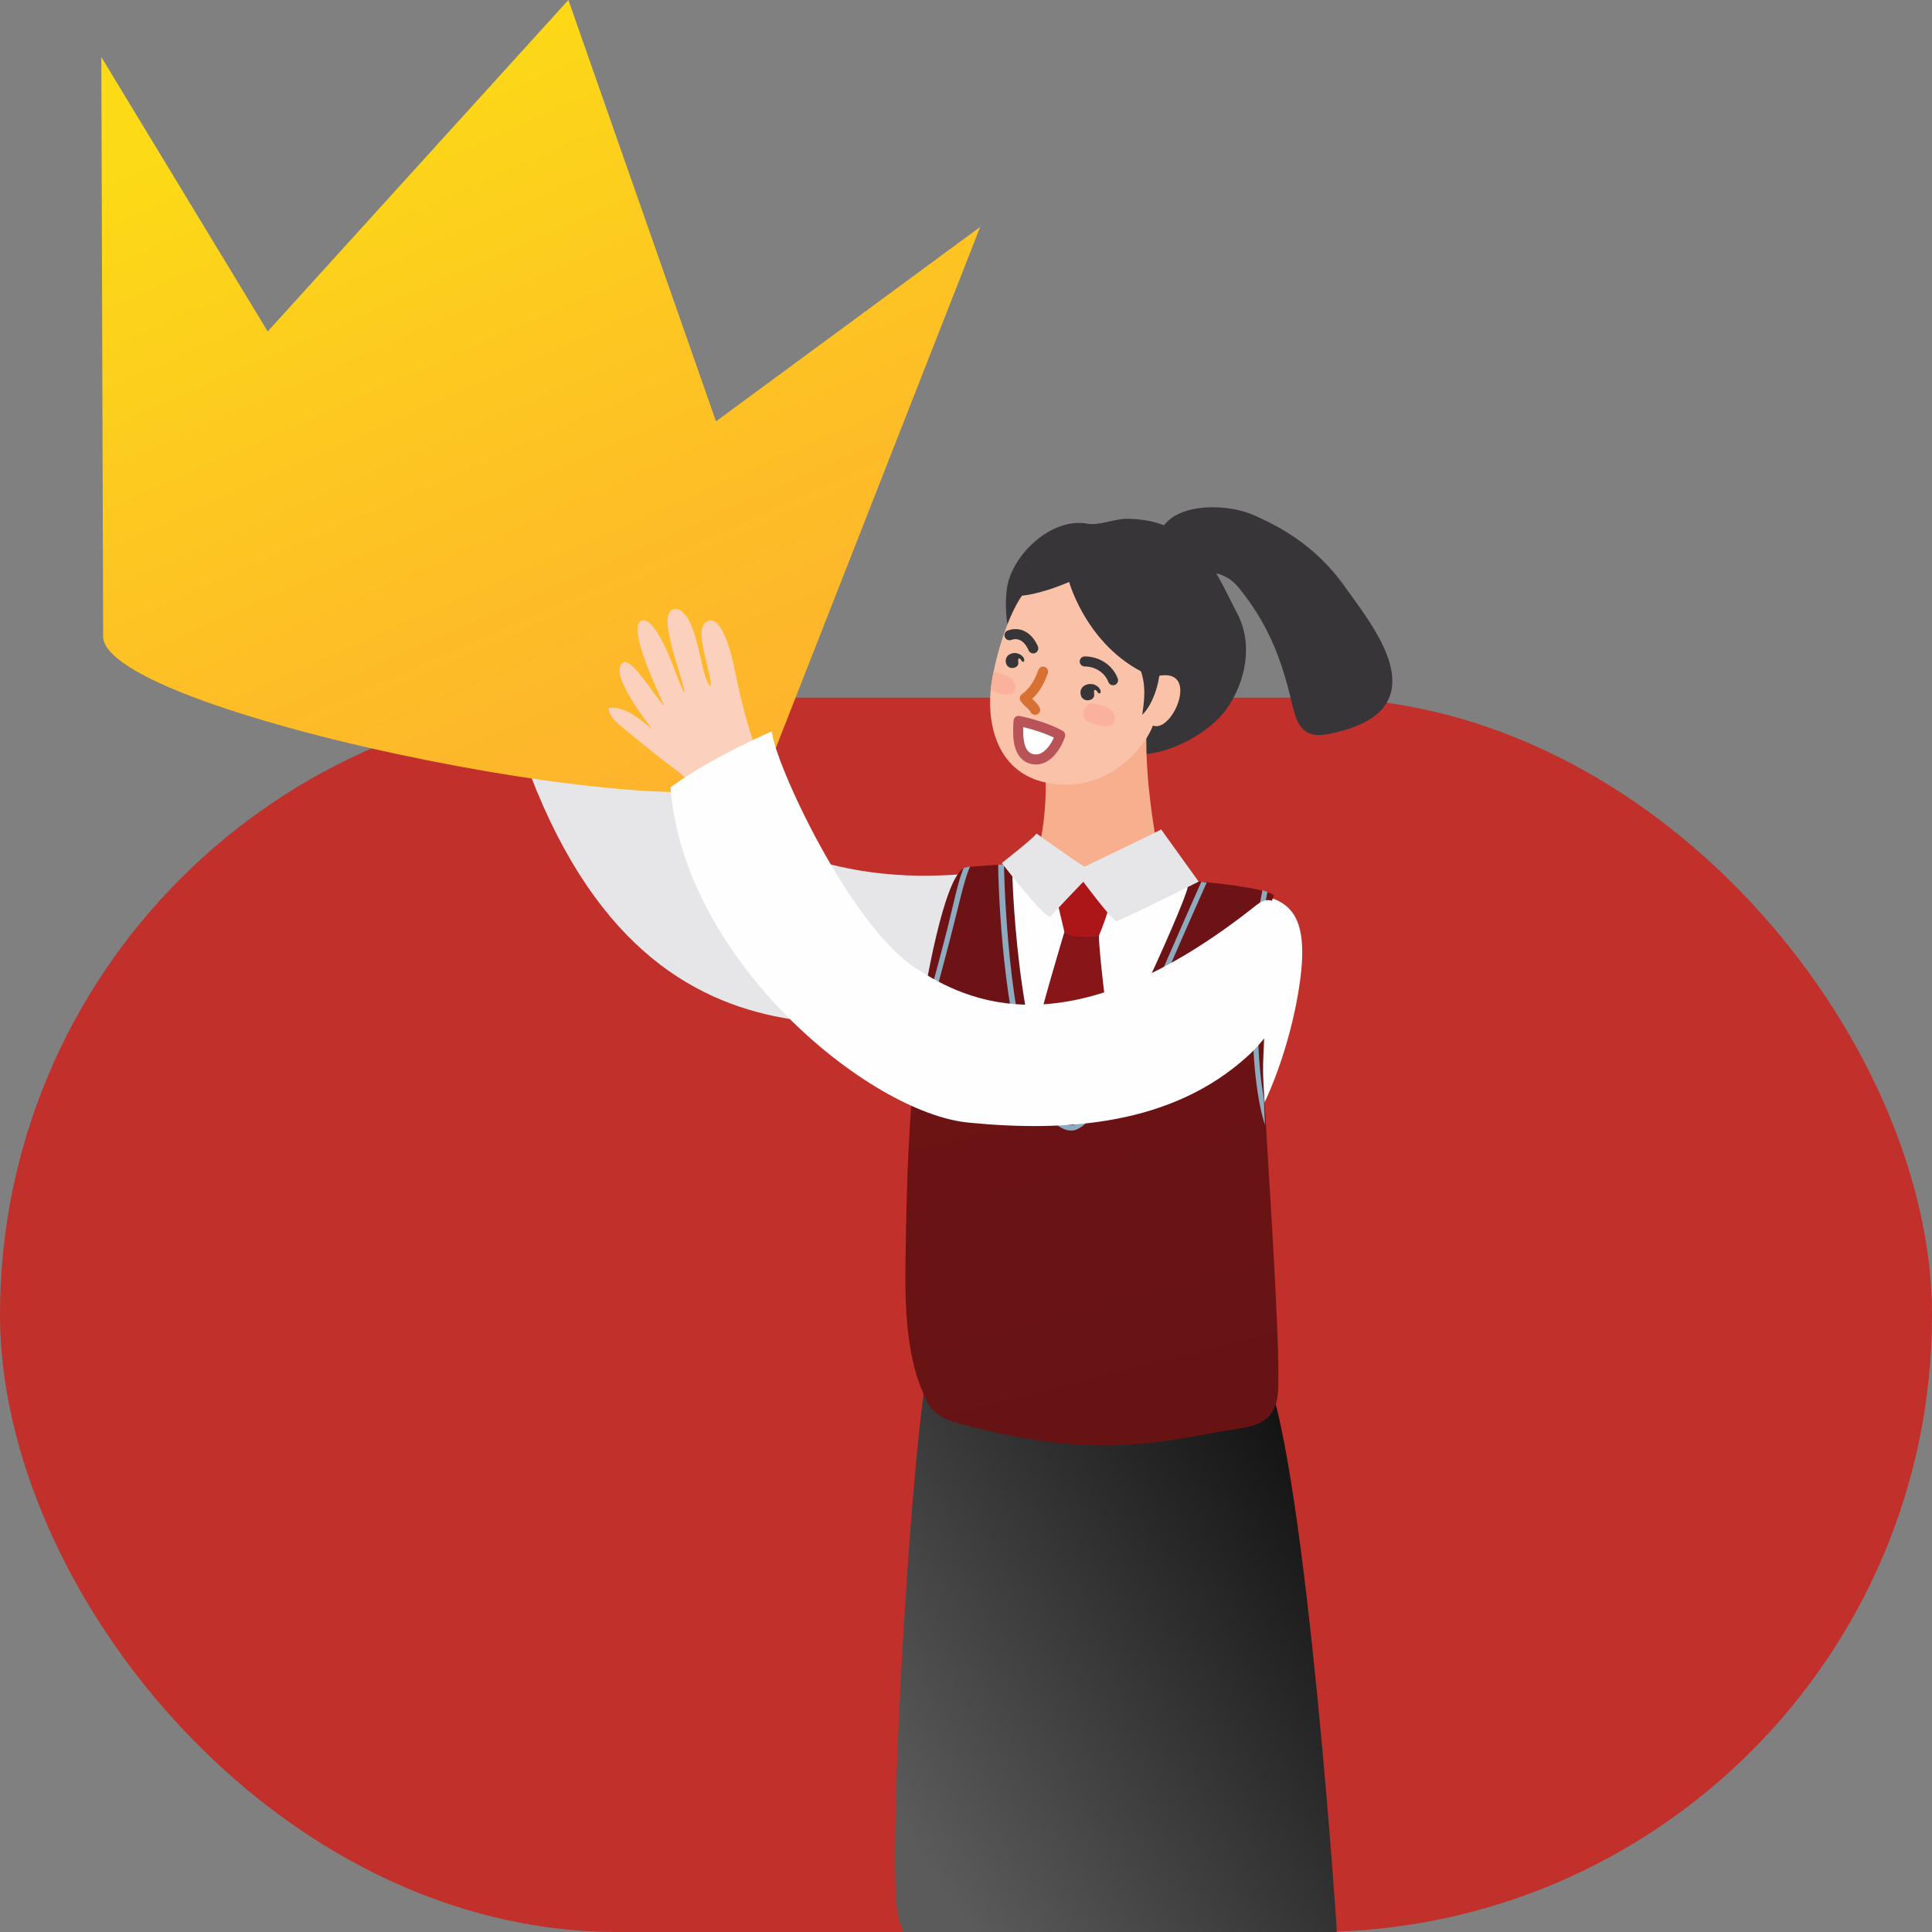
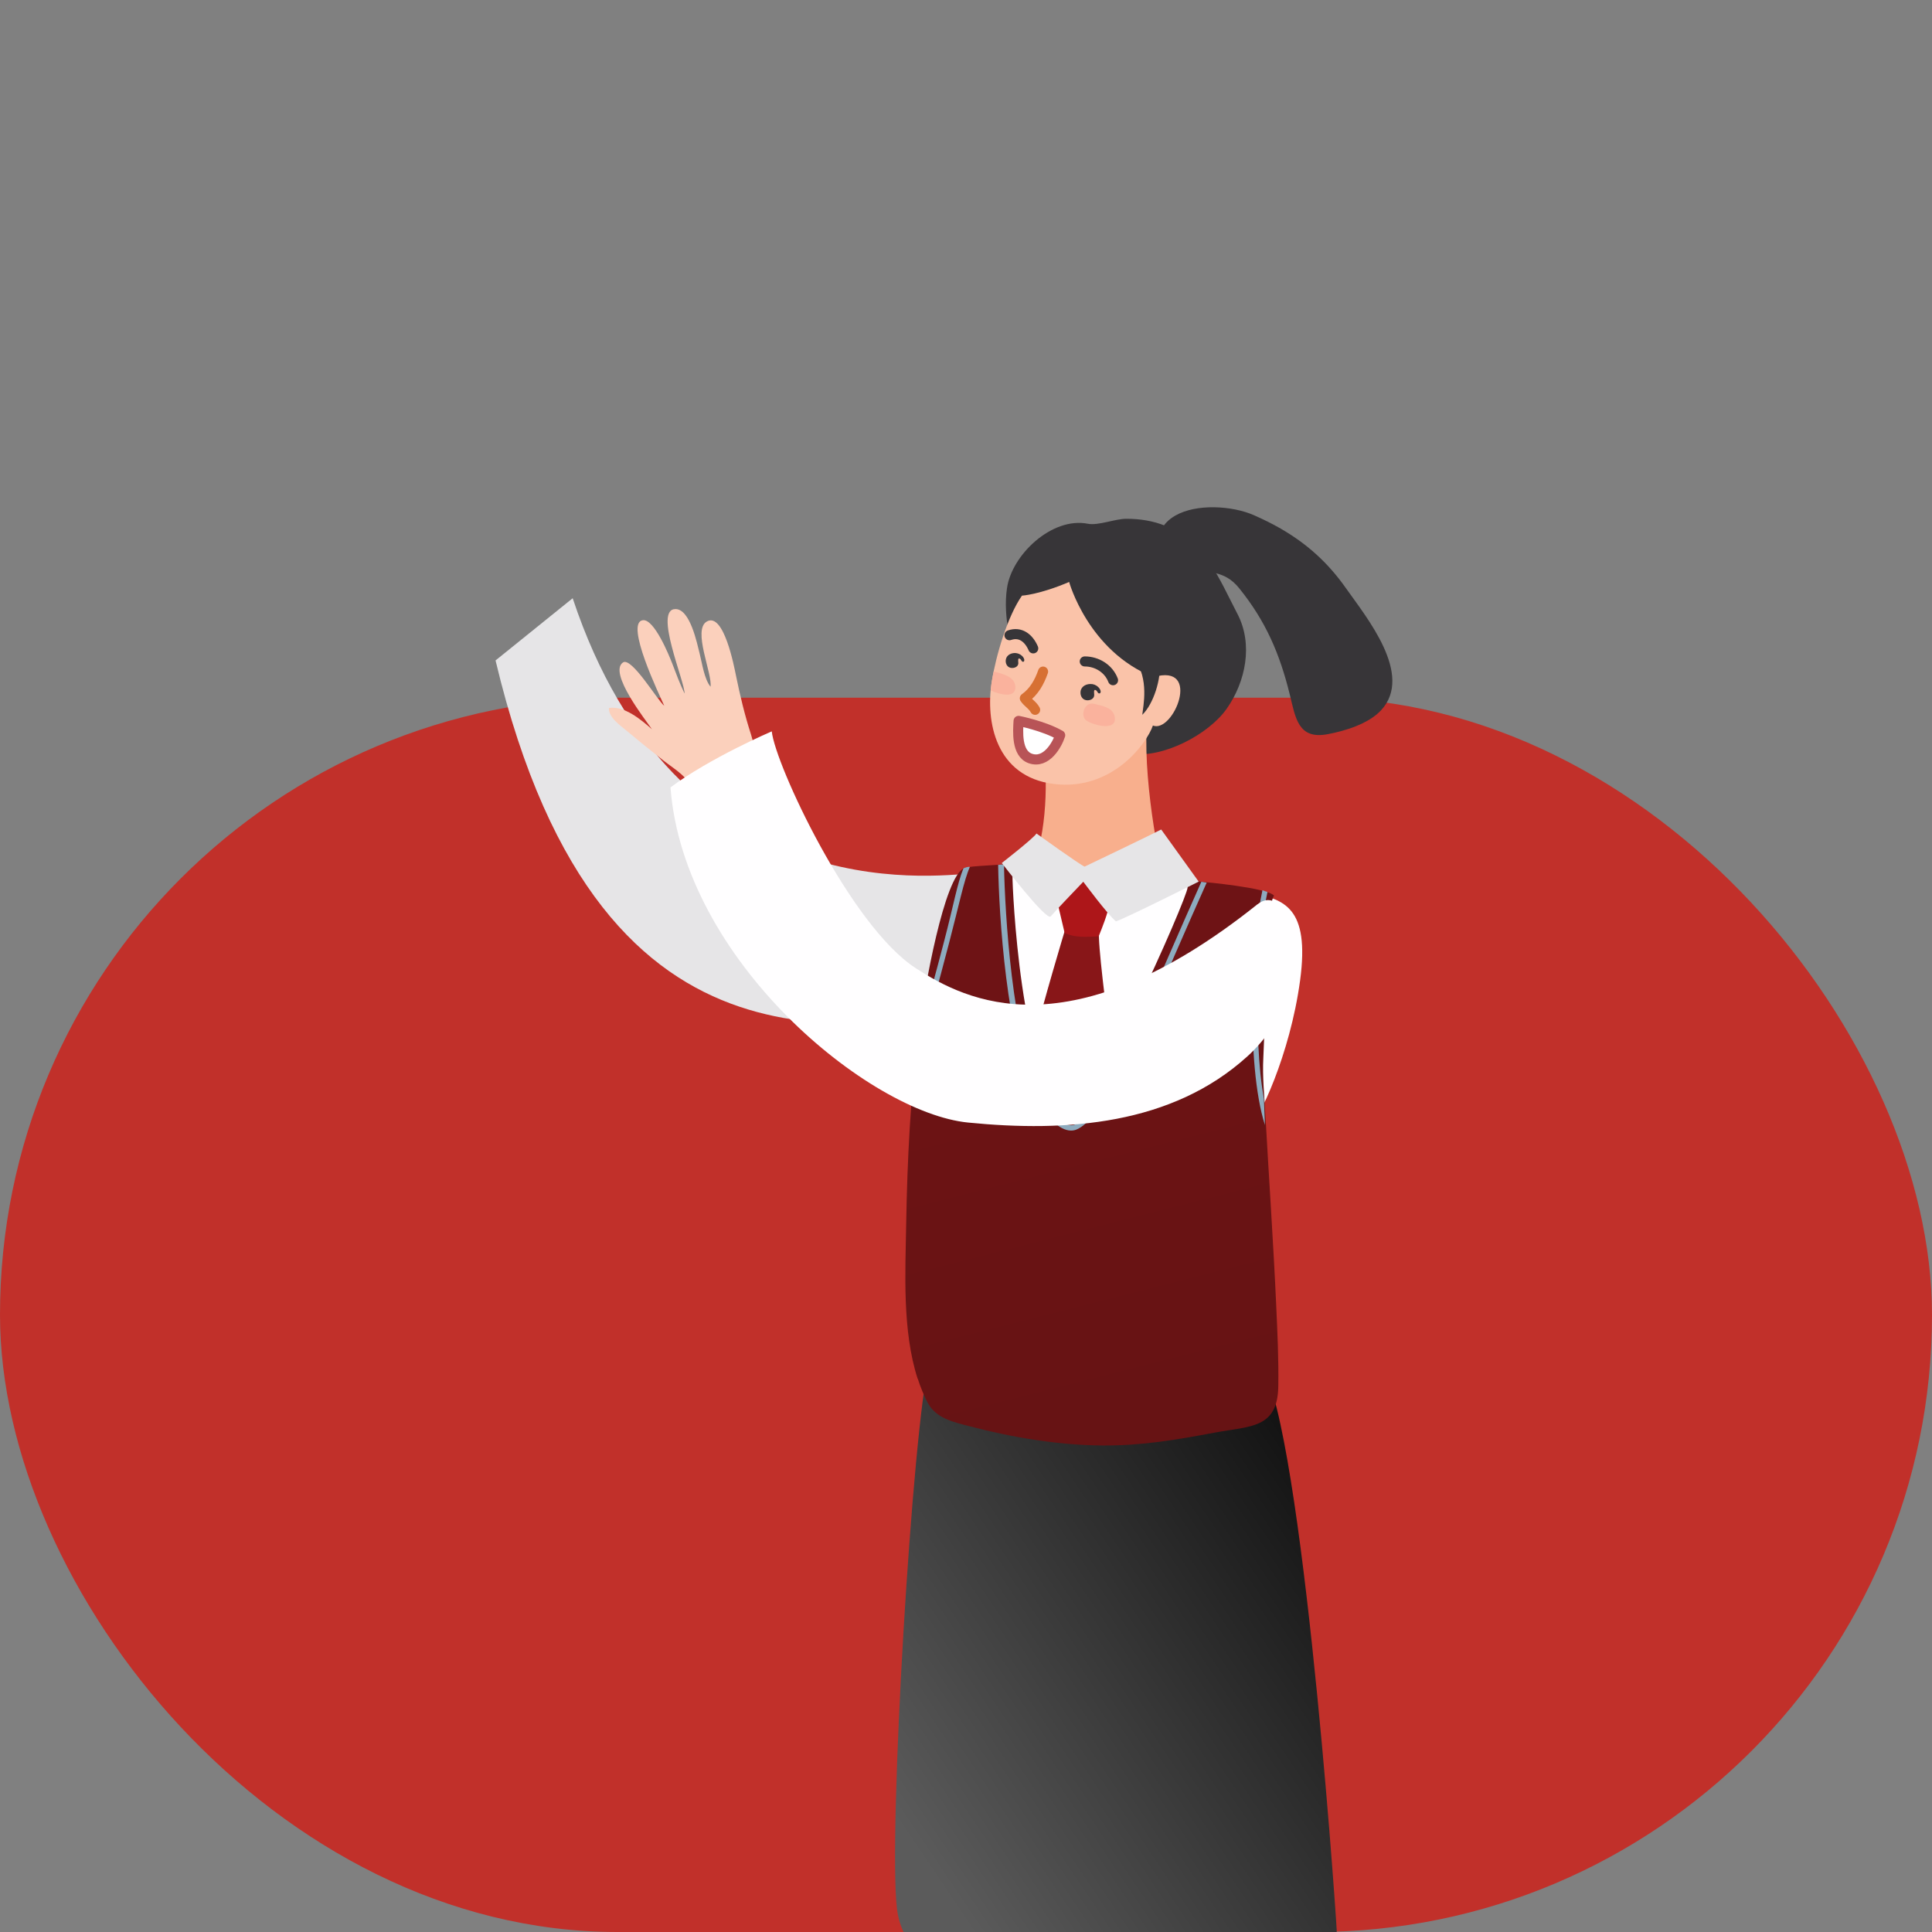
<svg xmlns="http://www.w3.org/2000/svg" width="144" height="144" viewBox="0 0 144 144" fill="none">
  <rect x="0" y="0" width="144" height="144" fill="#808080" stroke="none" />
  <g clip-path="url(#clip0_2635_19642)">
    <rect y="52" width="144" height="92" rx="46" fill="#C1302A" />
    <path d="M93.441 66.563C95.623 67.09 97.653 67.539 96.9 73.088C96.147 78.636 93.818 83.516 93.064 84.116" fill="#FFFEFF" />
    <path d="M72.527 65.085C69.347 65.329 50.389 67.769 42.684 44.589L36.935 49.225C45.008 83.141 65.311 75.089 72.894 76.309" fill="#E6E5E7" />
-     <path d="M53.368 31.408L42.365 0L19.953 24.703L7.551 4.25L7.668 40.802L7.688 47.316C7.12 53.304 55.971 62.845 57.154 57.462L59.791 50.737L73.059 16.914L53.368 31.403V31.408Z" fill="url(#paint0_linear_2635_19642)" />
    <path d="M78.947 178.511C79.515 173.124 80.283 165.799 80.151 162.124C79.941 156.39 79.941 144.102 79.314 142.955C78.688 141.809 73.145 142.223 73.145 142.223C73.145 142.223 73.497 168.688 73.761 178.096C75.469 178.584 77.225 178.687 78.947 178.511Z" fill="#FAC3A9" />
-     <path d="M69.297 101.244C67.991 106.451 66.2 136.707 66.851 142.236C67.502 147.766 74.679 148.58 84.463 149.23C94.248 149.879 99.791 146.79 99.63 143.862C99.468 140.934 96.856 104.333 93.759 101.405C90.662 98.478 69.297 101.244 69.297 101.244Z" fill="url(#paint1_linear_2635_19642)" />
+     <path d="M69.297 101.244C67.991 106.451 66.2 136.707 66.851 142.236C67.502 147.766 74.679 148.58 84.463 149.23C94.248 149.879 99.791 146.79 99.63 143.862C99.468 140.934 96.856 104.333 93.759 101.405Z" fill="url(#paint1_linear_2635_19642)" />
    <path d="M68.397 102.77C67.238 99.179 67.483 94.811 67.541 91.258C67.624 86.437 67.859 81.567 68.49 76.779C68.926 73.49 70.379 65.365 71.856 64.706C72.311 64.501 74.948 64.506 75.345 64.316L89.713 65.736C89.713 65.736 94.479 66.165 94.958 66.756C94.356 67.527 94.307 76.13 94.161 78.858C94.087 80.244 94.239 81.664 94.312 83.05C94.576 87.789 94.904 92.527 95.12 97.271C95.212 99.291 95.31 101.321 95.276 103.346C95.222 106.489 93.187 106.284 90.55 106.777C87.659 107.319 85.144 107.753 82.189 107.738C78.936 107.719 75.462 107.143 72.321 106.318C71.113 106.001 69.753 105.737 69.131 104.527C68.843 103.966 68.603 103.38 68.407 102.765L68.397 102.77Z" fill="url(#paint2_linear_2635_19642)" />
    <path d="M75.464 65.328C75.454 66.006 76.046 80.538 79.525 82.837C81.075 83.862 88.507 66.904 88.517 66.147C88.531 65.396 80.679 65.113 79.774 64.947C78.869 64.781 75.464 65.328 75.464 65.328Z" fill="#FFFEFF" />
    <path d="M74.984 45.514C74.955 44.948 74.975 44.387 75.053 43.85C75.405 41.352 78.409 38.507 81.085 39.038C81.858 39.19 83.12 38.663 83.962 38.667C84.955 38.667 85.943 38.819 86.868 39.195C89.843 40.395 90.865 43.138 92.235 45.763C93.414 48.027 92.846 50.814 91.428 52.829C90.087 54.733 86.707 56.519 84.319 56.182C82.617 55.943 82 54.84 80.547 54.176C78.888 53.42 77.294 52.341 76.433 50.687C75.65 49.184 75.073 47.315 74.984 45.514Z" fill="#373538" />
    <path d="M86.569 64.64C85.82 61.366 84.803 54.285 85.967 51.391C87.401 47.829 77.714 55.539 77.714 55.539C78.042 57.008 78.164 61.488 77.088 64.235C80.101 65.573 83.394 65.353 86.569 64.64Z" fill="#F8AF8D" />
    <path d="M79.688 43.376C79.688 43.376 81.102 48.524 85.97 50.467C89.63 49.398 87.448 54.688 85.931 54.078C85.447 55.464 82.849 58.972 78.534 58.431C74.224 57.889 73.441 53.804 73.92 50.803C74.233 48.851 75.094 45.938 76.171 44.396C76.171 44.396 77.457 44.328 79.688 43.376Z" fill="#FAC3A9" />
    <path d="M83.031 53.245C83.055 53.304 83.075 53.367 83.085 53.436C83.295 54.646 81.123 53.943 80.873 53.616C80.697 53.382 80.687 52.962 80.932 52.669C81.196 52.362 81.46 52.43 81.72 52.499C82.15 52.611 82.816 52.723 83.031 53.245Z" fill="#FAB29D" />
    <path d="M75.629 50.94C75.444 50.413 74.783 50.257 74.362 50.125C74.264 50.096 74.162 50.062 74.064 50.052C74.01 50.316 73.961 50.569 73.922 50.809C73.888 51.019 73.863 51.238 73.844 51.458C74.519 51.789 75.786 52.082 75.674 51.131C75.669 51.062 75.649 50.999 75.629 50.94Z" fill="#FAB29D" />
    <path d="M84.532 49.078C85.682 50.595 85.197 52.66 85.139 53.279C85.985 52.459 86.562 50.586 86.44 49.341" fill="#373538" />
    <path d="M89.704 65.747L89.542 65.723C88.407 68.231 85.159 75.746 84.606 76.971C83.574 79.27 81.46 83.3 80.085 83.832C79.474 84.072 78.378 83.315 77.463 81.412C75.438 77.196 74.904 68.172 74.831 64.444C74.709 64.425 74.557 64.439 74.396 64.464C74.459 68.319 75.022 77.24 77.106 81.583C77.903 83.242 78.945 84.252 79.816 84.267C79.958 84.267 80.09 84.247 80.222 84.194C82.018 83.496 84.484 78.186 84.958 77.127C85.516 75.888 88.838 68.216 89.939 65.786C89.787 65.762 89.699 65.747 89.699 65.747H89.704Z" fill="#8DABBE" />
    <path d="M94.204 81.876C93.343 77.254 93.827 69.422 94.468 66.484C94.355 66.44 94.233 66.397 94.096 66.353C93.328 69.778 92.814 79.241 94.282 83.857C94.253 83.145 94.223 82.481 94.204 81.876Z" fill="#8DABBE" />
    <path d="M68.454 76.988C68.391 77.505 68.327 78.067 68.273 78.667C69.041 76.739 69.947 73.309 70.754 70.225C71.478 67.467 71.845 65.608 72.29 64.612C72.114 64.593 71.928 64.671 71.845 64.705C71.83 64.71 71.82 64.725 71.806 64.73C71.341 65.876 71.082 67.433 70.377 70.127C69.756 72.494 69.081 75.061 68.454 76.988Z" fill="#8DABBE" />
    <path d="M81.919 69.408C81.073 69.437 80.163 69.637 79.424 69.164C79.302 69.573 77.77 74.639 77.012 77.762C77.609 80.129 78.421 82.096 79.527 82.828C80.085 83.198 81.415 81.217 82.883 78.504C82.423 75.142 81.821 70.301 81.914 69.408H81.919Z" fill="#881618" />
    <path d="M81.889 69.79C81.894 69.726 83.421 66.344 82.555 65.817C81.694 65.29 78.734 65.412 78.734 65.412C78.734 65.412 78.484 65.495 78.489 65.749C78.499 66.003 79.355 69.511 79.35 69.531C80.128 69.921 81.043 69.819 81.889 69.79Z" fill="#AD1619" />
    <path d="M74.666 64.325C74.666 64.325 77.019 62.495 77.254 62.124C77.254 62.124 80.463 64.437 80.84 64.593C80.84 64.593 85.864 62.192 86.549 61.826L89.343 65.711C89.343 65.711 83.863 68.458 83.178 68.673C82.606 68.229 80.742 65.72 80.742 65.72C80.742 65.72 78.619 67.931 78.311 68.302C78.002 68.673 74.666 64.32 74.666 64.32V64.325Z" fill="#E6E5E7" />
    <path d="M80.851 49.3C81.747 49.3 82.623 49.817 82.96 50.7" stroke="#373538" stroke-width="0.75" stroke-miterlimit="10" stroke-linecap="round" />
    <path d="M75.241 47.345C76.058 47.057 76.685 47.565 77.012 48.326" stroke="#373538" stroke-width="0.75" stroke-miterlimit="10" stroke-linecap="round" />
    <path d="M81.392 50.989C81.02 50.94 80.594 51.126 80.54 51.526C80.501 51.819 80.633 52.121 80.942 52.185C81.206 52.238 81.553 52.111 81.558 51.804C81.558 51.692 81.475 51.301 81.705 51.458C81.783 51.511 81.812 51.663 81.91 51.682C82.028 51.706 82.052 51.575 82.033 51.497C81.984 51.282 81.764 51.101 81.568 51.028C81.509 51.009 81.451 50.994 81.392 50.984V50.989Z" fill="#373538" />
    <path d="M75.749 48.679C75.407 48.635 75.02 48.806 74.967 49.172C74.927 49.435 75.05 49.719 75.334 49.777C75.573 49.826 75.896 49.709 75.901 49.431C75.901 49.328 75.828 48.967 76.038 49.113C76.111 49.167 76.141 49.304 76.229 49.323C76.337 49.343 76.356 49.231 76.341 49.153C76.297 48.957 76.097 48.786 75.916 48.723C75.862 48.703 75.808 48.694 75.754 48.684L75.749 48.679Z" fill="#373538" />
    <path d="M77.745 50.056C77.471 50.837 77.075 51.554 76.385 52.047C76.6 52.369 76.957 52.545 77.153 52.906" stroke="#D77033" stroke-width="0.75" stroke-linecap="round" stroke-linejoin="round" />
    <path d="M79.021 54.8C78.801 55.493 77.989 56.952 76.795 56.532C75.738 56.161 75.875 54.478 75.919 53.731C75.919 53.731 77.803 54.102 79.016 54.8H79.021Z" fill="white" stroke="#B85457" stroke-width="0.75" stroke-linecap="round" stroke-linejoin="round" />
    <path d="M95.457 39.401C97.38 40.509 98.96 41.91 100.31 43.828C101.841 46.004 105.388 50.289 102.942 52.934C102.003 53.949 100.261 54.48 98.945 54.724C96.749 55.13 96.563 53.509 96.132 51.762C95.379 48.712 94.337 46.287 92.355 43.837C91.24 42.456 90.061 42.73 88.417 42.305C86.347 41.768 85.564 39.596 87.609 38.425C89.18 37.527 91.837 37.688 93.451 38.396C94.16 38.708 94.826 39.04 95.462 39.401H95.457Z" fill="#373538" />
    <path d="M51.77 59.134C51.295 57.88 50.454 57.465 49.441 56.68C48.526 55.967 47.612 55.225 46.726 54.484C46.237 54.069 45.346 53.474 45.386 52.771C46.535 52.59 47.783 53.639 48.59 54.352C48.164 53.718 45.327 50.15 46.428 49.379C47.073 48.925 49.011 52.219 49.51 52.605C49.167 51.829 46.54 46.402 47.915 46.227C48.761 46.119 49.872 48.852 50.102 49.447C50.39 50.209 50.669 50.955 51.022 51.692C51.066 50.853 48.683 45.373 50.356 45.397C51.447 45.412 51.956 47.969 52.147 48.711C52.333 49.438 52.489 50.609 52.959 51.185C53.106 50.199 51.589 46.929 52.69 46.319C53.957 45.621 54.725 49.721 54.857 50.36C55.165 51.868 55.513 53.317 55.987 54.781C56.31 55.787 56.457 57.456 57.191 58.236" fill="#FBD0BC" />
    <path d="M93.736 67.39C79.749 78.565 72.014 74.602 68.247 72.157C63.355 68.985 57.767 56.951 57.523 54.511C57.523 54.511 52.909 56.492 49.974 58.688C50.953 71.621 64.798 82.937 72.156 83.669C79.514 84.401 87.361 83.845 92.988 78.721C98.614 73.597 96.226 65.403 93.741 67.394L93.736 67.39Z" fill="#FFFEFF" />
  </g>
  <defs>
    <linearGradient id="paint0_linear_2635_19642" x1="54.336" y1="63.65" x2="28.034" y2="4.313" gradientUnits="userSpaceOnUse">
      <stop stop-color="#FEB12F" />
      <stop offset="0.41" stop-color="#FDBE26" />
      <stop offset="1" stop-color="#FCDA16" />
    </linearGradient>
    <linearGradient id="paint1_linear_2635_19642" x1="66.567" y1="135.404" x2="109.225" y2="106.678" gradientUnits="userSpaceOnUse">
      <stop stop-color="#5B5B5B" />
      <stop offset="1" />
    </linearGradient>
    <linearGradient id="paint2_linear_2635_19642" x1="78.544" y1="72.592" x2="86.608" y2="104.239" gradientUnits="userSpaceOnUse">
      <stop stop-color="#6E1315" />
      <stop offset="0.5" stop-color="#6A1314" />
      <stop offset="1" stop-color="#671314" />
    </linearGradient>
    <clipPath id="clip0_2635_19642">
      <rect width="144" height="144" fill="white" />
    </clipPath>
  </defs>
</svg>